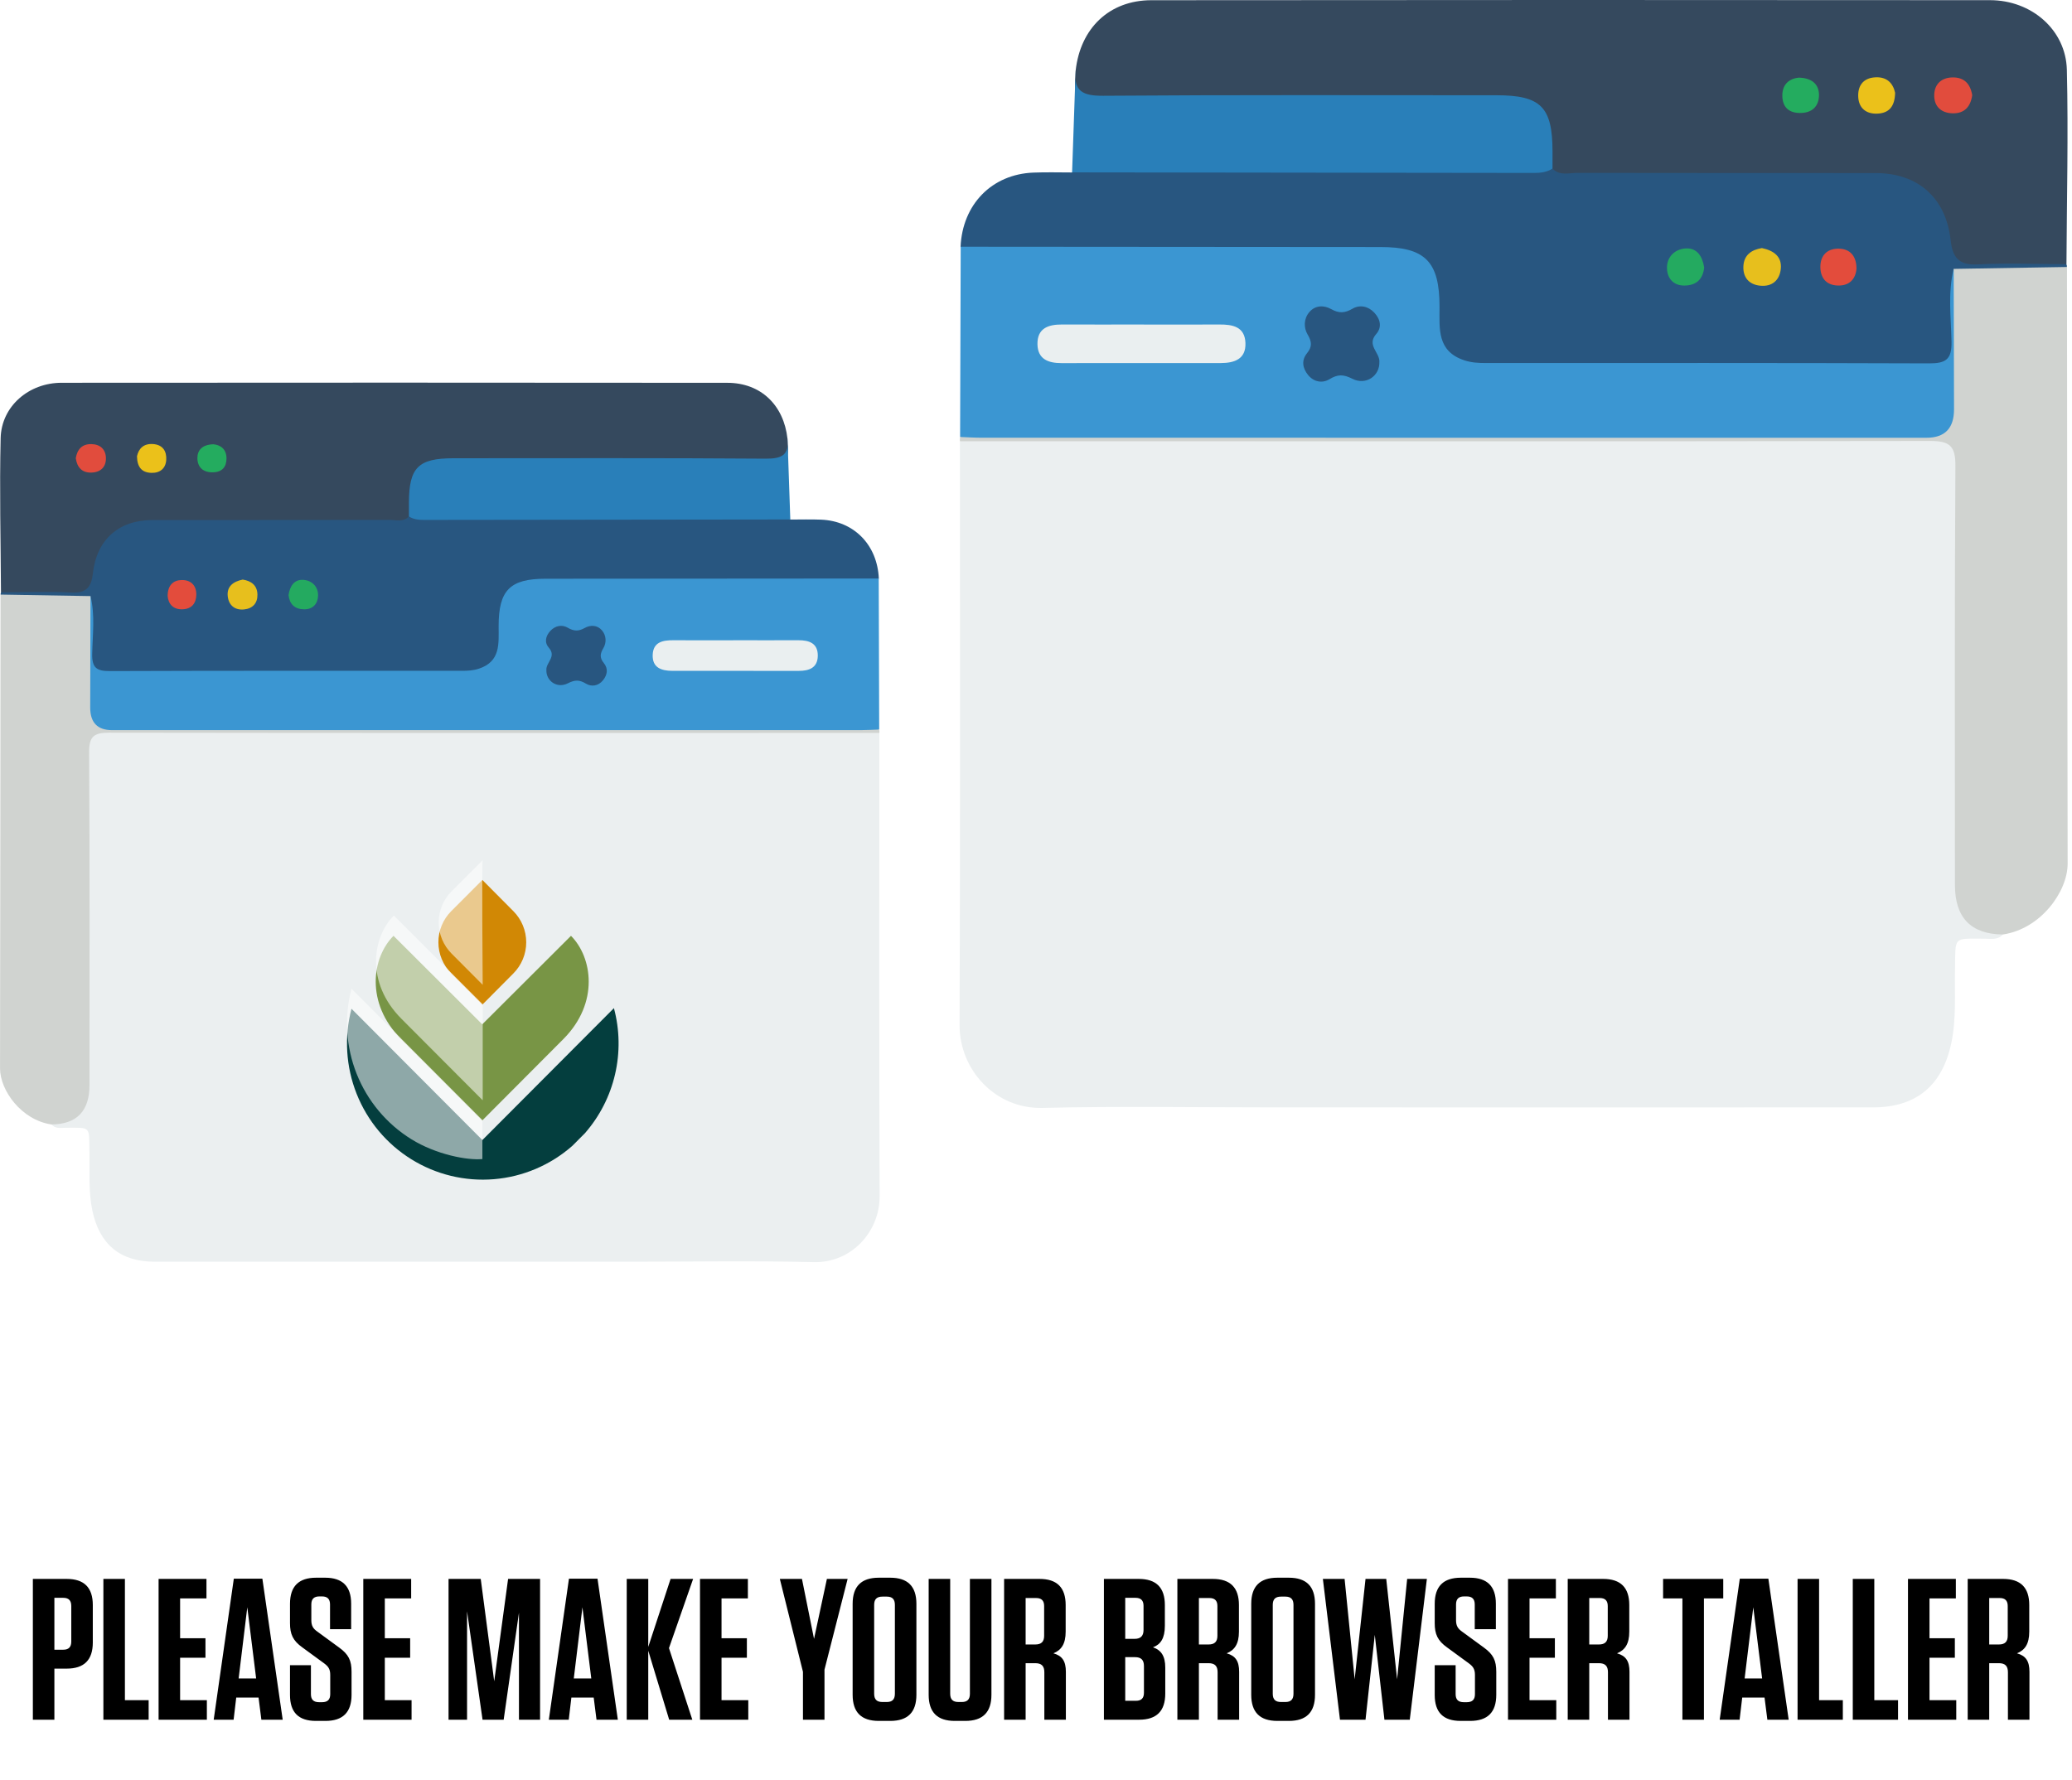
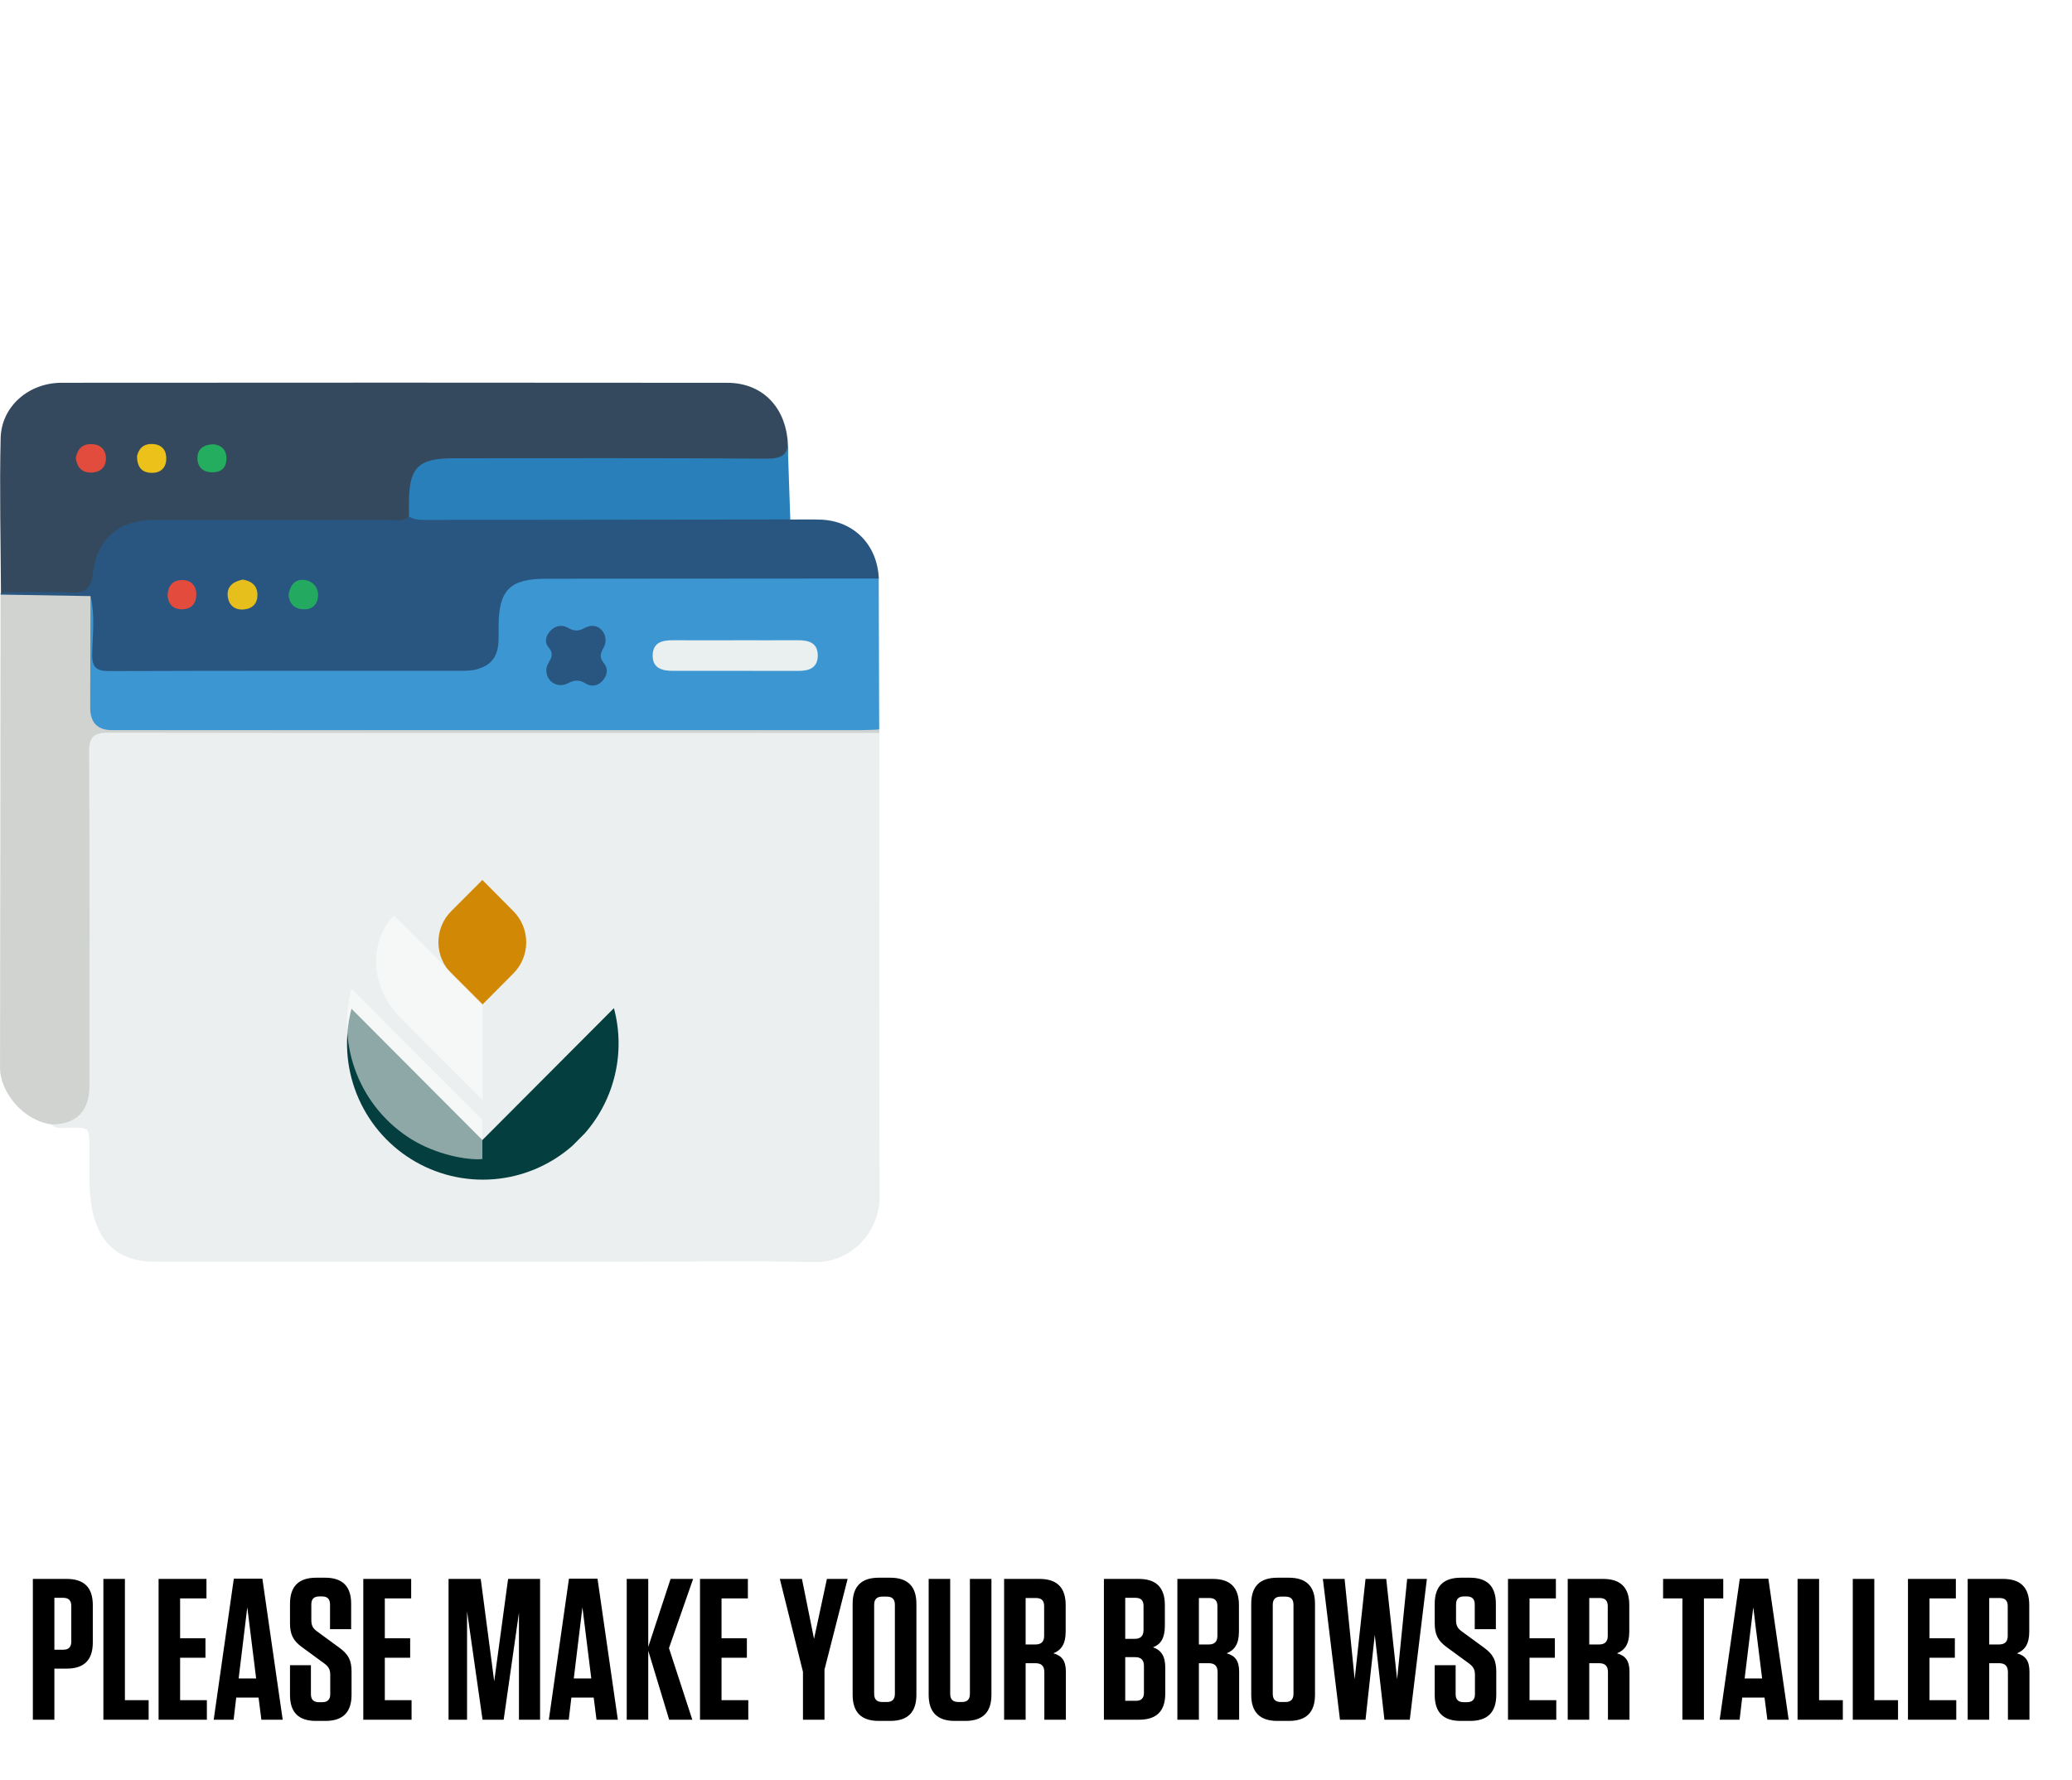
<svg xmlns="http://www.w3.org/2000/svg" width="412" height="354" viewBox="0 0 412 354" fill="none">
  <path d="M10.814 331.84V342H6.534V314H13.254C16.734 314 18.454 315.72 18.454 319.2V326.64C18.454 330.12 16.734 331.84 13.254 331.84H10.814ZM14.174 319.4C14.174 318.28 13.654 317.76 12.574 317.76H10.814V328.08H12.574C13.654 328.08 14.174 327.56 14.174 326.44V319.4ZM20.557 314H24.837V338.12H29.557V342H20.557V314ZM31.534 314H41.054V317.88H35.814V325.8H40.854V329.68H35.814V338.12H41.134V342H31.534V314ZM52.172 313.96L56.212 342H51.972L51.412 337.6H46.972L46.452 342H42.492L46.492 313.96H52.172ZM49.172 319.64L47.452 333.8H50.932L49.172 319.64ZM67.424 327.64C69.304 329 69.904 330.2 69.904 332.48V337.04C69.904 340.52 68.184 342.24 64.704 342.24H62.824C59.344 342.24 57.664 340.52 57.664 337.08V331.16H61.824V336.92C61.824 338 62.344 338.52 63.464 338.52H64.024C65.144 338.52 65.664 338 65.664 336.92V333.08C65.664 331.92 65.264 331.4 64.464 330.8L60.144 327.64C58.224 326.28 57.664 324.96 57.664 322.8V318.96C57.664 315.48 59.384 313.76 62.864 313.76H64.664C68.104 313.76 69.824 315.48 69.824 318.92V324H65.624V319.08C65.624 318 65.104 317.48 64.024 317.48H63.504C62.424 317.48 61.904 318 61.904 319.08V322.2C61.904 323.36 62.304 323.92 63.104 324.48L67.424 327.64ZM72.237 314H81.757V317.88H76.517V325.8H81.557V329.68H76.517V338.12H81.837V342H72.237V314ZM101.03 314H107.39V342H103.19V320.72L100.15 342H95.95L92.87 320.44V342H89.19V314H95.59L98.27 334.36L101.03 314ZM118.812 313.96L122.852 342H118.612L118.052 337.6H113.612L113.092 342H109.132L113.132 313.96H118.812ZM115.812 319.64L114.092 333.8H117.572L115.812 319.64ZM137.66 342H133.06L128.9 328.28V342H124.62V314H128.9V327.52L133.34 314H137.82L133.02 327.76L137.66 342ZM139.19 314H148.71V317.88H143.47V325.8H148.51V329.68H143.47V338.12H148.79V342H139.19V314ZM168.543 314L163.943 332.04V342H159.663V332.48L155.063 314H159.463L161.863 325.92L164.423 314H168.543ZM182.22 337.04C182.22 340.52 180.5 342.24 177.02 342.24H174.74C171.26 342.24 169.54 340.52 169.54 337.04V318.96C169.54 315.48 171.26 313.76 174.74 313.76H177.02C180.5 313.76 182.22 315.48 182.22 318.96V337.04ZM177.94 319.16C177.94 318.04 177.42 317.52 176.34 317.52H175.46C174.34 317.52 173.82 318.04 173.82 319.16V336.84C173.82 337.96 174.34 338.48 175.46 338.48H176.34C177.42 338.48 177.94 337.96 177.94 336.84V319.16ZM197.138 314V337.04C197.138 340.52 195.418 342.24 191.938 342.24H189.858C186.378 342.24 184.658 340.52 184.658 337.04V314H188.938V336.84C188.938 337.96 189.458 338.48 190.578 338.48H191.258C192.338 338.48 192.858 337.96 192.858 336.84V314H197.138ZM209.459 328.8C211.219 329.28 211.939 330.36 211.939 332.48V342H207.659V332.56C207.659 331.32 207.099 330.76 205.859 330.76H203.939V342H199.659V314H206.699C210.179 314 211.899 315.72 211.899 319.2V324.48C211.899 326.96 211.019 328.16 209.459 328.8ZM207.619 319.4C207.619 318.32 207.099 317.8 206.019 317.8H203.939V327.04H205.859C207.059 327.04 207.619 326.48 207.619 325.32V319.4ZM229.263 327.6C230.903 328.16 231.703 329.36 231.703 331.64V336.8C231.703 340.28 229.983 342 226.503 342H219.503V314H226.423C229.903 314 231.623 315.72 231.623 319.2V323.32C231.623 325.8 230.783 327.04 229.263 327.6ZM227.383 319.36C227.383 318.28 226.863 317.76 225.783 317.76H223.743V325.92H225.623C226.823 325.92 227.383 325.32 227.383 324.16V319.36ZM223.743 329.56V338.24H225.863C226.943 338.24 227.463 337.72 227.463 336.64V331.32C227.463 330.12 226.903 329.56 225.703 329.56H223.743ZM243.912 328.8C245.672 329.28 246.392 330.36 246.392 332.48V342H242.112V332.56C242.112 331.32 241.552 330.76 240.312 330.76H238.392V342H234.112V314H241.152C244.632 314 246.352 315.72 246.352 319.2V324.48C246.352 326.96 245.472 328.16 243.912 328.8ZM242.072 319.4C242.072 318.32 241.552 317.8 240.472 317.8H238.392V327.04H240.312C241.512 327.04 242.072 326.48 242.072 325.32V319.4ZM261.478 337.04C261.478 340.52 259.758 342.24 256.278 342.24H253.998C250.518 342.24 248.798 340.52 248.798 337.04V318.96C248.798 315.48 250.518 313.76 253.998 313.76H256.278C259.758 313.76 261.478 315.48 261.478 318.96V337.04ZM257.198 319.16C257.198 318.04 256.678 317.52 255.598 317.52H254.718C253.598 317.52 253.078 318.04 253.078 319.16V336.84C253.078 337.96 253.598 338.48 254.718 338.48H255.598C256.678 338.48 257.198 337.96 257.198 336.84V319.16ZM275.643 314L277.803 333.96L279.803 314H283.723L280.323 342H275.283L273.363 325.12L271.523 342H266.443L263.043 314H267.363L269.363 333.96L271.523 314H275.643ZM295.041 327.64C296.921 329 297.521 330.2 297.521 332.48V337.04C297.521 340.52 295.801 342.24 292.321 342.24H290.441C286.961 342.24 285.281 340.52 285.281 337.08V331.16H289.441V336.92C289.441 338 289.961 338.52 291.081 338.52H291.641C292.761 338.52 293.281 338 293.281 336.92V333.08C293.281 331.92 292.881 331.4 292.081 330.8L287.761 327.64C285.841 326.28 285.281 324.96 285.281 322.8V318.96C285.281 315.48 287.001 313.76 290.481 313.76H292.281C295.721 313.76 297.441 315.48 297.441 318.92V324H293.241V319.08C293.241 318 292.721 317.48 291.641 317.48H291.121C290.041 317.48 289.521 318 289.521 319.08V322.2C289.521 323.36 289.921 323.92 290.721 324.48L295.041 327.64ZM299.854 314H309.374V317.88H304.134V325.8H309.174V329.68H304.134V338.12H309.454V342H299.854V314ZM321.529 328.8C323.289 329.28 324.009 330.36 324.009 332.48V342H319.729V332.56C319.729 331.32 319.169 330.76 317.929 330.76H316.009V342H311.729V314H318.769C322.249 314 323.969 315.72 323.969 319.2V324.48C323.969 326.96 323.089 328.16 321.529 328.8ZM319.689 319.4C319.689 318.32 319.169 317.8 318.089 317.8H316.009V327.04H317.929C319.129 327.04 319.689 326.48 319.689 325.32V319.4ZM338.813 342H334.533V317.88H330.693V314H342.653V317.88H338.813V342ZM351.625 313.96L355.665 342H351.425L350.865 337.6H346.425L345.905 342H341.945L345.945 313.96H351.625ZM348.625 319.64L346.905 333.8H350.385L348.625 319.64ZM357.432 314H361.712V338.12H366.432V342H357.432V314ZM368.409 314H372.689V338.12H377.409V342H368.409V314ZM379.385 314H388.905V317.88H383.665V325.8H388.705V329.68H383.665V338.12H388.985V342H379.385V314ZM401.06 328.8C402.82 329.28 403.54 330.36 403.54 332.48V342H399.26V332.56C399.26 331.32 398.7 330.76 397.46 330.76H395.54V342H391.26V314H398.3C401.78 314 403.5 315.72 403.5 319.2V324.48C403.5 326.96 402.62 328.16 401.06 328.8ZM399.22 319.4C399.22 318.32 398.7 317.8 397.62 317.8H395.54V327.04H397.46C398.66 327.04 399.22 326.48 399.22 325.32V319.4Z" fill="black" />
  <g clip-path="url(#clip0_4209_16494)">
-     <path d="M398.235 185.864C397.22 186.992 395.86 186.673 394.603 186.673C388.224 186.673 388.861 186.131 388.732 192.87C388.637 197.716 389.024 202.536 388.009 207.398C386.252 215.764 381.165 220.223 372.401 220.231C332.699 220.248 292.988 220.231 253.285 220.231C237.945 220.231 222.605 219.964 207.273 220.334C197.898 220.558 190.77 212.735 190.805 203.852C190.951 165.156 190.874 126.46 190.874 87.763C192.397 86.335 194.317 86.524 196.168 86.524C258.537 86.507 320.897 86.498 383.265 86.524C389.274 86.524 390.212 87.514 390.23 94.055C390.298 120.857 390.255 147.667 390.255 174.477C390.255 175.622 390.247 176.767 390.255 177.92C390.296 181.535 392.078 183.741 395.601 184.539C396.6 184.762 397.547 185.029 398.227 185.864H398.235Z" fill="#EBEFF0" />
    <path d="M213.885 14.046C214.814 5.62 220.574 0.052 228.932 0.043C284.526 -0.017 340.111 -0.009 395.697 0.034C403.961 0.034 410.779 5.947 410.977 13.874C411.287 26.75 410.959 39.634 410.899 52.519C409.677 53.836 408.041 53.672 406.492 53.689C402.058 53.732 397.625 53.586 393.2 53.741C389.369 53.87 387.312 52.192 386.683 48.491C386.322 46.382 385.909 44.265 384.764 42.397C381.751 37.5 377.171 35.822 371.653 35.83C352.783 35.856 333.922 35.873 315.052 35.804C312.564 35.796 309.792 36.321 308.027 33.696C307.063 31.535 307.468 29.177 307.072 26.931C306.357 22.86 304.326 20.94 300.22 20.51C298.369 20.312 296.501 20.381 294.641 20.381C271.166 20.381 247.69 20.381 224.206 20.381C222.631 20.381 221.056 20.407 219.48 20.364C213.893 20.2 213.463 19.718 213.876 14.055L213.885 14.046Z" fill="#35495E" />
-     <path d="M308.706 33.532C310.127 35.004 311.952 34.384 313.596 34.384C333.378 34.427 353.16 34.401 372.934 34.418C381.371 34.418 386.932 39.324 387.87 47.776C388.249 51.193 389.48 52.785 393.259 52.579C399.121 52.269 405.01 52.519 410.881 52.536C410.975 52.717 411.01 52.914 410.984 53.112C409.262 55.161 406.852 54.584 404.639 54.773C399.87 55.178 395.006 53.87 390.341 55.651C389.041 56.882 389.118 58.474 389.11 60.058C389.101 63.071 389.144 66.074 389.058 69.087C388.98 71.841 387.569 73.287 384.857 73.562C383.428 73.709 381.999 73.726 380.561 73.726C353.186 73.726 325.803 73.726 298.428 73.726C296.852 73.726 295.268 73.752 293.701 73.554C288.08 72.813 285.351 69.896 284.955 64.224C284.077 51.537 282.984 50.513 270.209 50.513C246.131 50.513 222.044 50.53 197.966 50.487C195.582 50.487 193.034 50.969 191.002 49.084C191.372 40.641 197.226 34.642 205.49 34.324C208.047 34.22 210.604 34.298 213.16 34.298C214.856 32.912 216.896 32.972 218.902 32.964C247.577 32.912 276.243 32.99 304.918 32.912C306.21 32.912 307.51 32.895 308.689 33.541L308.706 33.532Z" fill="#285680" />
+     <path d="M308.706 33.532C310.127 35.004 311.952 34.384 313.596 34.384C333.378 34.427 353.16 34.401 372.934 34.418C381.371 34.418 386.932 39.324 387.87 47.776C388.249 51.193 389.48 52.785 393.259 52.579C399.121 52.269 405.01 52.519 410.881 52.536C409.262 55.161 406.852 54.584 404.639 54.773C399.87 55.178 395.006 53.87 390.341 55.651C389.041 56.882 389.118 58.474 389.11 60.058C389.101 63.071 389.144 66.074 389.058 69.087C388.98 71.841 387.569 73.287 384.857 73.562C383.428 73.709 381.999 73.726 380.561 73.726C353.186 73.726 325.803 73.726 298.428 73.726C296.852 73.726 295.268 73.752 293.701 73.554C288.08 72.813 285.351 69.896 284.955 64.224C284.077 51.537 282.984 50.513 270.209 50.513C246.131 50.513 222.044 50.53 197.966 50.487C195.582 50.487 193.034 50.969 191.002 49.084C191.372 40.641 197.226 34.642 205.49 34.324C208.047 34.22 210.604 34.298 213.16 34.298C214.856 32.912 216.896 32.972 218.902 32.964C247.577 32.912 276.243 32.99 304.918 32.912C306.21 32.912 307.51 32.895 308.689 33.541L308.706 33.532Z" fill="#285680" />
    <path d="M191.029 49.068C218.843 49.086 246.666 49.111 274.48 49.129C283.389 49.129 286.247 51.986 286.239 61.041C286.239 65.387 285.705 69.854 291.18 71.661C292.592 72.126 293.978 72.195 295.407 72.195C324.805 72.195 354.194 72.152 383.593 72.264C386.89 72.272 388.112 71.498 388.043 67.978C387.948 63.158 387.294 58.278 388.465 53.475C389.92 54.525 390.144 56.1 390.169 57.692C390.316 66.007 390.29 74.321 390.187 82.635C390.144 85.871 388.999 87.395 385.271 87.386C321.456 87.274 257.65 87.308 193.835 87.3C192.845 87.3 191.821 87.498 190.908 86.904C190.951 74.295 190.986 61.677 191.029 49.068Z" fill="#3B96D2" />
-     <path d="M190.917 86.903C192.346 86.955 193.775 87.05 195.204 87.05C257.822 87.058 320.441 87.058 383.059 87.058C386.715 87.058 388.543 85.173 388.543 81.404C388.525 72.091 388.499 62.787 388.474 53.474C395.98 53.354 403.495 53.225 411.002 53.096C411.037 92.653 411.062 132.21 411.131 171.767C411.14 177.292 405.794 184.754 398.227 185.847C391.891 185.767 388.723 182.485 388.723 176.001C388.723 148.227 388.637 120.444 388.818 92.67C388.844 88.65 387.656 87.687 383.765 87.695C319.468 87.798 255.171 87.755 190.865 87.747C190.839 87.463 190.848 87.17 190.908 86.895L190.917 86.903Z" fill="#D0D3D0" />
    <path d="M308.706 33.532C307.57 34.237 306.322 34.401 305.005 34.392C274.393 34.349 243.781 34.315 213.178 34.28C213.41 27.533 213.643 20.785 213.875 14.037C213.436 18.22 215.399 19.072 219.367 19.046C245.417 18.848 271.475 18.943 297.533 18.943C306.382 18.943 308.689 21.258 308.706 30.089C308.706 31.234 308.706 32.378 308.706 33.523V33.532Z" fill="#297FB9" />
    <path d="M392.158 18.935C391.831 21.216 390.617 22.593 388.258 22.533C385.917 22.473 384.513 21.096 384.608 18.78C384.694 16.706 386.046 15.45 388.206 15.398C390.582 15.346 391.788 16.689 392.158 18.935Z" fill="#E14C3D" />
    <path d="M357.672 15.441C360.547 15.51 361.726 16.999 361.692 18.97C361.649 21.191 360.271 22.525 357.801 22.465C355.468 22.413 354.418 21.096 354.4 19.005C354.392 16.569 356.01 15.596 357.672 15.441Z" fill="#24AC5F" />
    <path d="M376.826 18.435C376.774 21.207 375.595 22.532 373.21 22.601C371.041 22.661 369.646 21.491 369.5 19.382C369.354 17.17 370.378 15.526 372.857 15.38C375.259 15.233 376.421 16.611 376.826 18.444V18.435Z" fill="#EBC11A" />
    <path d="M350.338 49.334C352.775 49.842 354.333 51.081 354.1 53.448C353.876 55.703 352.396 57.063 349.977 56.813C347.807 56.59 346.602 55.212 346.654 53.078C346.706 50.677 348.333 49.652 350.347 49.334H350.338Z" fill="#E7BF1D" />
    <path d="M338.862 53.216C338.604 55.489 337.347 56.745 334.997 56.788C332.707 56.831 331.528 55.334 331.468 53.38C331.39 51.151 332.957 49.576 335.109 49.412C337.459 49.24 338.518 50.987 338.862 53.216Z" fill="#24AA60" />
    <path d="M369.147 53.448C368.975 55.436 367.795 56.882 365.368 56.779C363.173 56.693 362.002 55.324 361.967 53.147C361.933 50.668 363.457 49.377 365.729 49.455C367.787 49.523 369.138 50.814 369.147 53.439V53.448Z" fill="#E34C3C" />
    <path d="M227.451 64.542C232.452 64.542 237.445 64.568 242.447 64.534C245.098 64.516 247.526 64.964 247.646 68.2C247.767 71.436 245.434 72.194 242.748 72.202C232.177 72.22 221.614 72.202 211.043 72.211C208.486 72.211 206.369 71.462 206.291 68.51C206.214 65.3 208.409 64.516 211.172 64.534C216.595 64.559 222.027 64.534 227.451 64.534V64.542Z" fill="#EAEFF0" />
    <path d="M274.272 71.927C274.419 74.699 271.638 76.704 268.927 75.336C267.136 74.432 266.025 74.398 264.355 75.413C262.995 76.24 261.274 76.024 260.103 74.578C258.992 73.21 258.751 71.661 259.879 70.258C260.955 68.932 260.852 67.951 259.999 66.505C259.208 65.163 259.225 63.381 260.352 62.064C261.54 60.67 263.271 60.678 264.674 61.462C266.241 62.34 267.386 62.297 268.952 61.384C270.347 60.575 272.026 60.85 273.265 62.176C274.496 63.493 274.823 65.085 273.644 66.436C271.707 68.64 274.341 70.086 274.281 71.927H274.272Z" fill="#285680" />
  </g>
  <g clip-path="url(#clip1_4209_16494)">
    <path d="M10.243 223.638C11.049 224.533 12.129 224.28 13.127 224.28C18.19 224.28 17.684 223.85 17.787 229.2C17.862 233.046 17.555 236.872 18.361 240.732C19.755 247.373 23.794 250.912 30.75 250.919C62.267 250.933 93.79 250.919 125.306 250.919C137.484 250.919 149.661 250.707 161.832 251.001C169.273 251.179 174.932 244.968 174.904 237.917C174.788 207.2 174.85 176.482 174.85 145.764C173.64 144.63 172.116 144.781 170.647 144.781C121.138 144.767 71.635 144.76 22.126 144.781C17.357 144.781 16.612 145.566 16.598 150.759C16.543 172.034 16.578 193.317 16.578 214.599C16.578 215.508 16.584 216.416 16.578 217.332C16.546 220.201 15.131 221.953 12.334 222.586C11.541 222.764 10.789 222.975 10.25 223.638H10.243Z" fill="#EBEFF0" />
    <path d="M156.584 87.246C155.846 80.557 151.275 76.137 144.639 76.13C100.508 76.082 56.384 76.089 12.26 76.123C5.699 76.123 0.287 80.817 0.13 87.109C-0.116 97.33 0.144 107.558 0.192 117.786C1.162 118.831 2.46 118.701 3.69 118.715C7.21 118.749 10.729 118.633 14.241 118.756C17.282 118.859 18.916 117.526 19.414 114.588C19.701 112.915 20.029 111.234 20.938 109.751C23.33 105.864 26.965 104.531 31.346 104.538C46.325 104.559 61.297 104.572 76.276 104.518C78.251 104.511 80.452 104.928 81.853 102.844C82.618 101.129 82.297 99.257 82.611 97.474C83.178 94.242 84.791 92.719 88.051 92.377C89.52 92.22 91.003 92.274 92.479 92.274C111.114 92.274 129.749 92.274 148.391 92.274C149.641 92.274 150.892 92.295 152.143 92.261C156.578 92.131 156.919 91.748 156.591 87.253L156.584 87.246Z" fill="#35495E" />
    <path d="M81.313 102.715C80.185 103.883 78.737 103.391 77.431 103.391C61.728 103.425 46.024 103.405 30.328 103.418C23.631 103.418 19.216 107.313 18.471 114.022C18.171 116.734 17.194 117.998 14.194 117.834C9.54 117.588 4.866 117.786 0.205 117.8C0.13 117.944 0.103 118.101 0.123 118.258C1.49 119.884 3.403 119.426 5.16 119.577C8.945 119.898 12.806 118.859 16.51 120.273C17.542 121.25 17.48 122.514 17.487 123.772C17.494 126.163 17.46 128.547 17.528 130.939C17.59 133.125 18.71 134.273 20.863 134.491C21.997 134.607 23.132 134.621 24.273 134.621C46.004 134.621 67.741 134.621 89.472 134.621C90.723 134.621 91.98 134.642 93.224 134.484C97.686 133.897 99.852 131.581 100.167 127.078C100.864 117.008 101.731 116.195 111.872 116.195C130.986 116.195 150.106 116.208 169.22 116.174C171.113 116.174 173.135 116.557 174.748 115.06C174.454 108.358 169.807 103.596 163.247 103.343C161.218 103.261 159.188 103.323 157.158 103.323C155.812 102.223 154.193 102.271 152.6 102.264C129.838 102.223 107.082 102.284 84.32 102.223C83.294 102.223 82.263 102.209 81.326 102.721L81.313 102.715Z" fill="#285680" />
    <path d="M174.727 115.047C152.647 115.061 130.561 115.081 108.482 115.095C101.409 115.095 99.141 117.363 99.147 124.551C99.147 128.001 99.571 131.547 95.225 132.981C94.104 133.35 93.004 133.405 91.87 133.405C68.533 133.405 45.203 133.371 21.867 133.46C19.249 133.467 18.279 132.852 18.334 130.057C18.409 126.231 18.928 122.357 17.999 118.545C16.844 119.379 16.666 120.629 16.646 121.893C16.53 128.493 16.55 135.093 16.632 141.693C16.666 144.261 17.575 145.471 20.534 145.464C71.191 145.375 121.842 145.402 172.499 145.396C173.285 145.396 174.098 145.553 174.822 145.081C174.788 135.072 174.761 125.056 174.727 115.047Z" fill="#3B96D2" />
    <path d="M174.815 145.081C173.681 145.122 172.547 145.197 171.412 145.197C121.705 145.204 71.998 145.204 22.29 145.204C19.388 145.204 17.937 143.708 17.937 140.715C17.951 133.323 17.971 125.937 17.992 118.545C12.033 118.449 6.067 118.347 0.108 118.244C0.081 149.645 0.061 181.046 0.006 212.447C-0.001 216.833 4.243 222.757 10.249 223.624C15.279 223.561 17.794 220.955 17.794 215.808C17.794 193.761 17.862 171.706 17.719 149.659C17.698 146.468 18.641 145.703 21.73 145.71C72.77 145.792 123.81 145.758 174.856 145.751C174.877 145.525 174.87 145.293 174.822 145.074L174.815 145.081Z" fill="#D0D3D0" />
    <path d="M81.312 102.713C82.215 103.274 83.205 103.403 84.251 103.396C108.551 103.362 132.851 103.335 157.145 103.308C156.96 97.951 156.776 92.595 156.591 87.238C156.94 90.559 155.381 91.235 152.231 91.215C131.553 91.058 110.868 91.133 90.183 91.133C83.158 91.133 81.326 92.971 81.312 99.98C81.312 100.889 81.312 101.798 81.312 102.706V102.713Z" fill="#297FB9" />
    <path d="M15.068 91.127C15.328 92.938 16.291 94.031 18.163 93.983C20.022 93.936 21.136 92.842 21.061 91.005C20.992 89.358 19.92 88.361 18.204 88.32C16.318 88.278 15.362 89.344 15.068 91.127Z" fill="#E14C3D" />
    <path d="M42.442 88.353C40.16 88.408 39.224 89.59 39.251 91.155C39.285 92.917 40.379 93.976 42.34 93.929C44.192 93.888 45.025 92.842 45.039 91.182C45.046 89.249 43.761 88.477 42.442 88.353Z" fill="#24AC5F" />
    <path d="M27.238 90.731C27.279 92.931 28.215 93.983 30.108 94.038C31.83 94.085 32.937 93.156 33.054 91.482C33.17 89.726 32.357 88.421 30.389 88.305C28.482 88.189 27.559 89.282 27.238 90.738V90.731Z" fill="#EBC11A" />
    <path d="M48.265 115.258C46.331 115.661 45.095 116.645 45.279 118.524C45.457 120.314 46.632 121.393 48.552 121.195C50.274 121.017 51.231 119.924 51.19 118.23C51.149 116.324 49.858 115.511 48.258 115.258H48.265Z" fill="#E7BF1D" />
    <path d="M57.374 118.34C57.579 120.143 58.577 121.141 60.442 121.175C62.26 121.209 63.196 120.02 63.244 118.47C63.305 116.7 62.062 115.45 60.353 115.32C58.488 115.183 57.647 116.57 57.374 118.34Z" fill="#24AA60" />
    <path d="M33.334 118.524C33.47 120.103 34.406 121.25 36.334 121.168C38.076 121.1 39.005 120.014 39.033 118.285C39.06 116.318 37.85 115.293 36.047 115.354C34.413 115.409 33.34 116.434 33.334 118.517V118.524Z" fill="#E34C3C" />
    <path d="M145.813 127.331C141.843 127.331 137.879 127.352 133.909 127.325C131.804 127.311 129.877 127.666 129.781 130.235C129.686 132.804 131.538 133.405 133.67 133.412C142.061 133.426 150.446 133.412 158.838 133.419C160.867 133.419 162.548 132.825 162.61 130.481C162.671 127.933 160.929 127.311 158.735 127.325C154.43 127.345 150.118 127.325 145.813 127.325V127.331Z" fill="#EAEFF0" />
    <path d="M108.646 133.193C108.53 135.393 110.737 136.985 112.89 135.899C114.311 135.181 115.193 135.154 116.518 135.96C117.598 136.616 118.965 136.445 119.894 135.297C120.776 134.211 120.967 132.981 120.072 131.868C119.217 130.816 119.299 130.037 119.976 128.889C120.605 127.823 120.591 126.409 119.696 125.363C118.753 124.257 117.379 124.263 116.265 124.885C115.022 125.582 114.113 125.548 112.869 124.824C111.762 124.181 110.43 124.4 109.445 125.452C108.468 126.498 108.209 127.762 109.145 128.834C110.682 130.583 108.591 131.731 108.639 133.193H108.646Z" fill="#285680" />
    <g filter="url(#filter0_d_4209_16494)">
      <path d="M113.79 223.888L116.301 221.37C119.23 218.02 121.29 213.997 122.297 209.656C123.305 205.316 123.228 200.794 122.074 196.49L95.918 222.725L69.891 196.611C68.418 202.22 68.778 208.154 70.919 213.542C73.059 218.93 76.868 223.486 81.783 226.54C86.698 229.594 92.46 230.985 98.222 230.507C103.984 230.03 109.441 227.71 113.79 223.888Z" fill="#043E3E" />
    </g>
    <g filter="url(#filter1_d_4209_16494)">
-       <path d="M95.868 218.8L79.753 202.633C72.564 195.421 73.999 186.355 78.247 182.109L95.864 199.686H95.919L113.535 182.109C117.768 186.355 119.204 195.421 112.029 202.633L95.919 218.8H95.868Z" fill="#789545" />
-     </g>
+       </g>
    <g filter="url(#filter2_d_4209_16494)">
      <path d="M89.723 177.2L95.918 171L102.078 177.2C103.715 178.843 104.635 181.071 104.635 183.395C104.635 185.718 103.715 187.946 102.078 189.589L95.918 195.789L89.743 189.589C88.93 188.778 88.284 187.813 87.843 186.751C87.402 185.689 87.174 184.55 87.172 183.399C87.17 182.248 87.394 181.108 87.832 180.044C88.27 178.981 88.912 178.014 89.723 177.2Z" fill="#D18805" />
    </g>
-     <path d="M89.783 177.263L95.979 171.063C95.774 170.778 95.979 195.852 95.979 195.852L89.803 189.652C88.99 188.841 88.345 187.876 87.903 186.814C87.462 185.752 87.234 184.612 87.232 183.462C87.231 182.311 87.455 181.171 87.893 180.107C88.33 179.044 88.973 178.077 89.783 177.263Z" fill="white" fill-opacity="0.55" />
    <path d="M95.933 218.77L79.817 202.603C72.628 195.391 74.064 186.326 78.311 182.08L95.928 199.657H95.983V218.77H95.933Z" fill="white" fill-opacity="0.55" />
    <path d="M95.918 222.737L69.891 196.623C68.418 202.231 68.778 208.166 70.919 213.554C73.059 218.942 76.868 223.498 81.783 226.552C86.698 229.606 92.916 230.789 95.918 230.504V222.737Z" fill="white" fill-opacity="0.55" />
  </g>
  <defs>
    <filter id="filter0_d_4209_16494" x="65" y="196.49" width="62" height="42.109" filterUnits="userSpaceOnUse" color-interpolation-filters="sRGB">
      <feFlood flood-opacity="0" result="BackgroundImageFix" />
      <feColorMatrix in="SourceAlpha" type="matrix" values="0 0 0 0 0 0 0 0 0 0 0 0 0 0 0 0 0 0 127 0" result="hardAlpha" />
      <feOffset dy="4" />
      <feGaussianBlur stdDeviation="2" />
      <feComposite in2="hardAlpha" operator="out" />
      <feColorMatrix type="matrix" values="0 0 0 0 0 0 0 0 0 0 0 0 0 0 0 0 0 0 0.25 0" />
      <feBlend mode="normal" in2="BackgroundImageFix" result="effect1_dropShadow_4209_16494" />
      <feBlend mode="normal" in="SourceGraphic" in2="effect1_dropShadow_4209_16494" result="shape" />
    </filter>
    <filter id="filter1_d_4209_16494" x="70.711" y="182.109" width="50.35" height="44.69" filterUnits="userSpaceOnUse" color-interpolation-filters="sRGB">
      <feFlood flood-opacity="0" result="BackgroundImageFix" />
      <feColorMatrix in="SourceAlpha" type="matrix" values="0 0 0 0 0 0 0 0 0 0 0 0 0 0 0 0 0 0 127 0" result="hardAlpha" />
      <feOffset dy="4" />
      <feGaussianBlur stdDeviation="2" />
      <feComposite in2="hardAlpha" operator="out" />
      <feColorMatrix type="matrix" values="0 0 0 0 0 0 0 0 0 0 0 0 0 0 0 0 0 0 0.25 0" />
      <feBlend mode="normal" in2="BackgroundImageFix" result="effect1_dropShadow_4209_16494" />
      <feBlend mode="normal" in="SourceGraphic" in2="effect1_dropShadow_4209_16494" result="shape" />
    </filter>
    <filter id="filter2_d_4209_16494" x="83.172" y="171" width="25.463" height="32.789" filterUnits="userSpaceOnUse" color-interpolation-filters="sRGB">
      <feFlood flood-opacity="0" result="BackgroundImageFix" />
      <feColorMatrix in="SourceAlpha" type="matrix" values="0 0 0 0 0 0 0 0 0 0 0 0 0 0 0 0 0 0 127 0" result="hardAlpha" />
      <feOffset dy="4" />
      <feGaussianBlur stdDeviation="2" />
      <feComposite in2="hardAlpha" operator="out" />
      <feColorMatrix type="matrix" values="0 0 0 0 0 0 0 0 0 0 0 0 0 0 0 0 0 0 0.25 0" />
      <feBlend mode="normal" in2="BackgroundImageFix" result="effect1_dropShadow_4209_16494" />
      <feBlend mode="normal" in="SourceGraphic" in2="effect1_dropShadow_4209_16494" result="shape" />
    </filter>
    <clipPath id="clip0_4209_16494">
-       <rect width="220.335" height="220.335" fill="white" transform="translate(190.805)" />
-     </clipPath>
+       </clipPath>
    <clipPath id="clip1_4209_16494">
      <rect width="174.905" height="174.905" fill="white" transform="matrix(-1 0 0 1 174.904 76.096)" />
    </clipPath>
  </defs>
</svg>